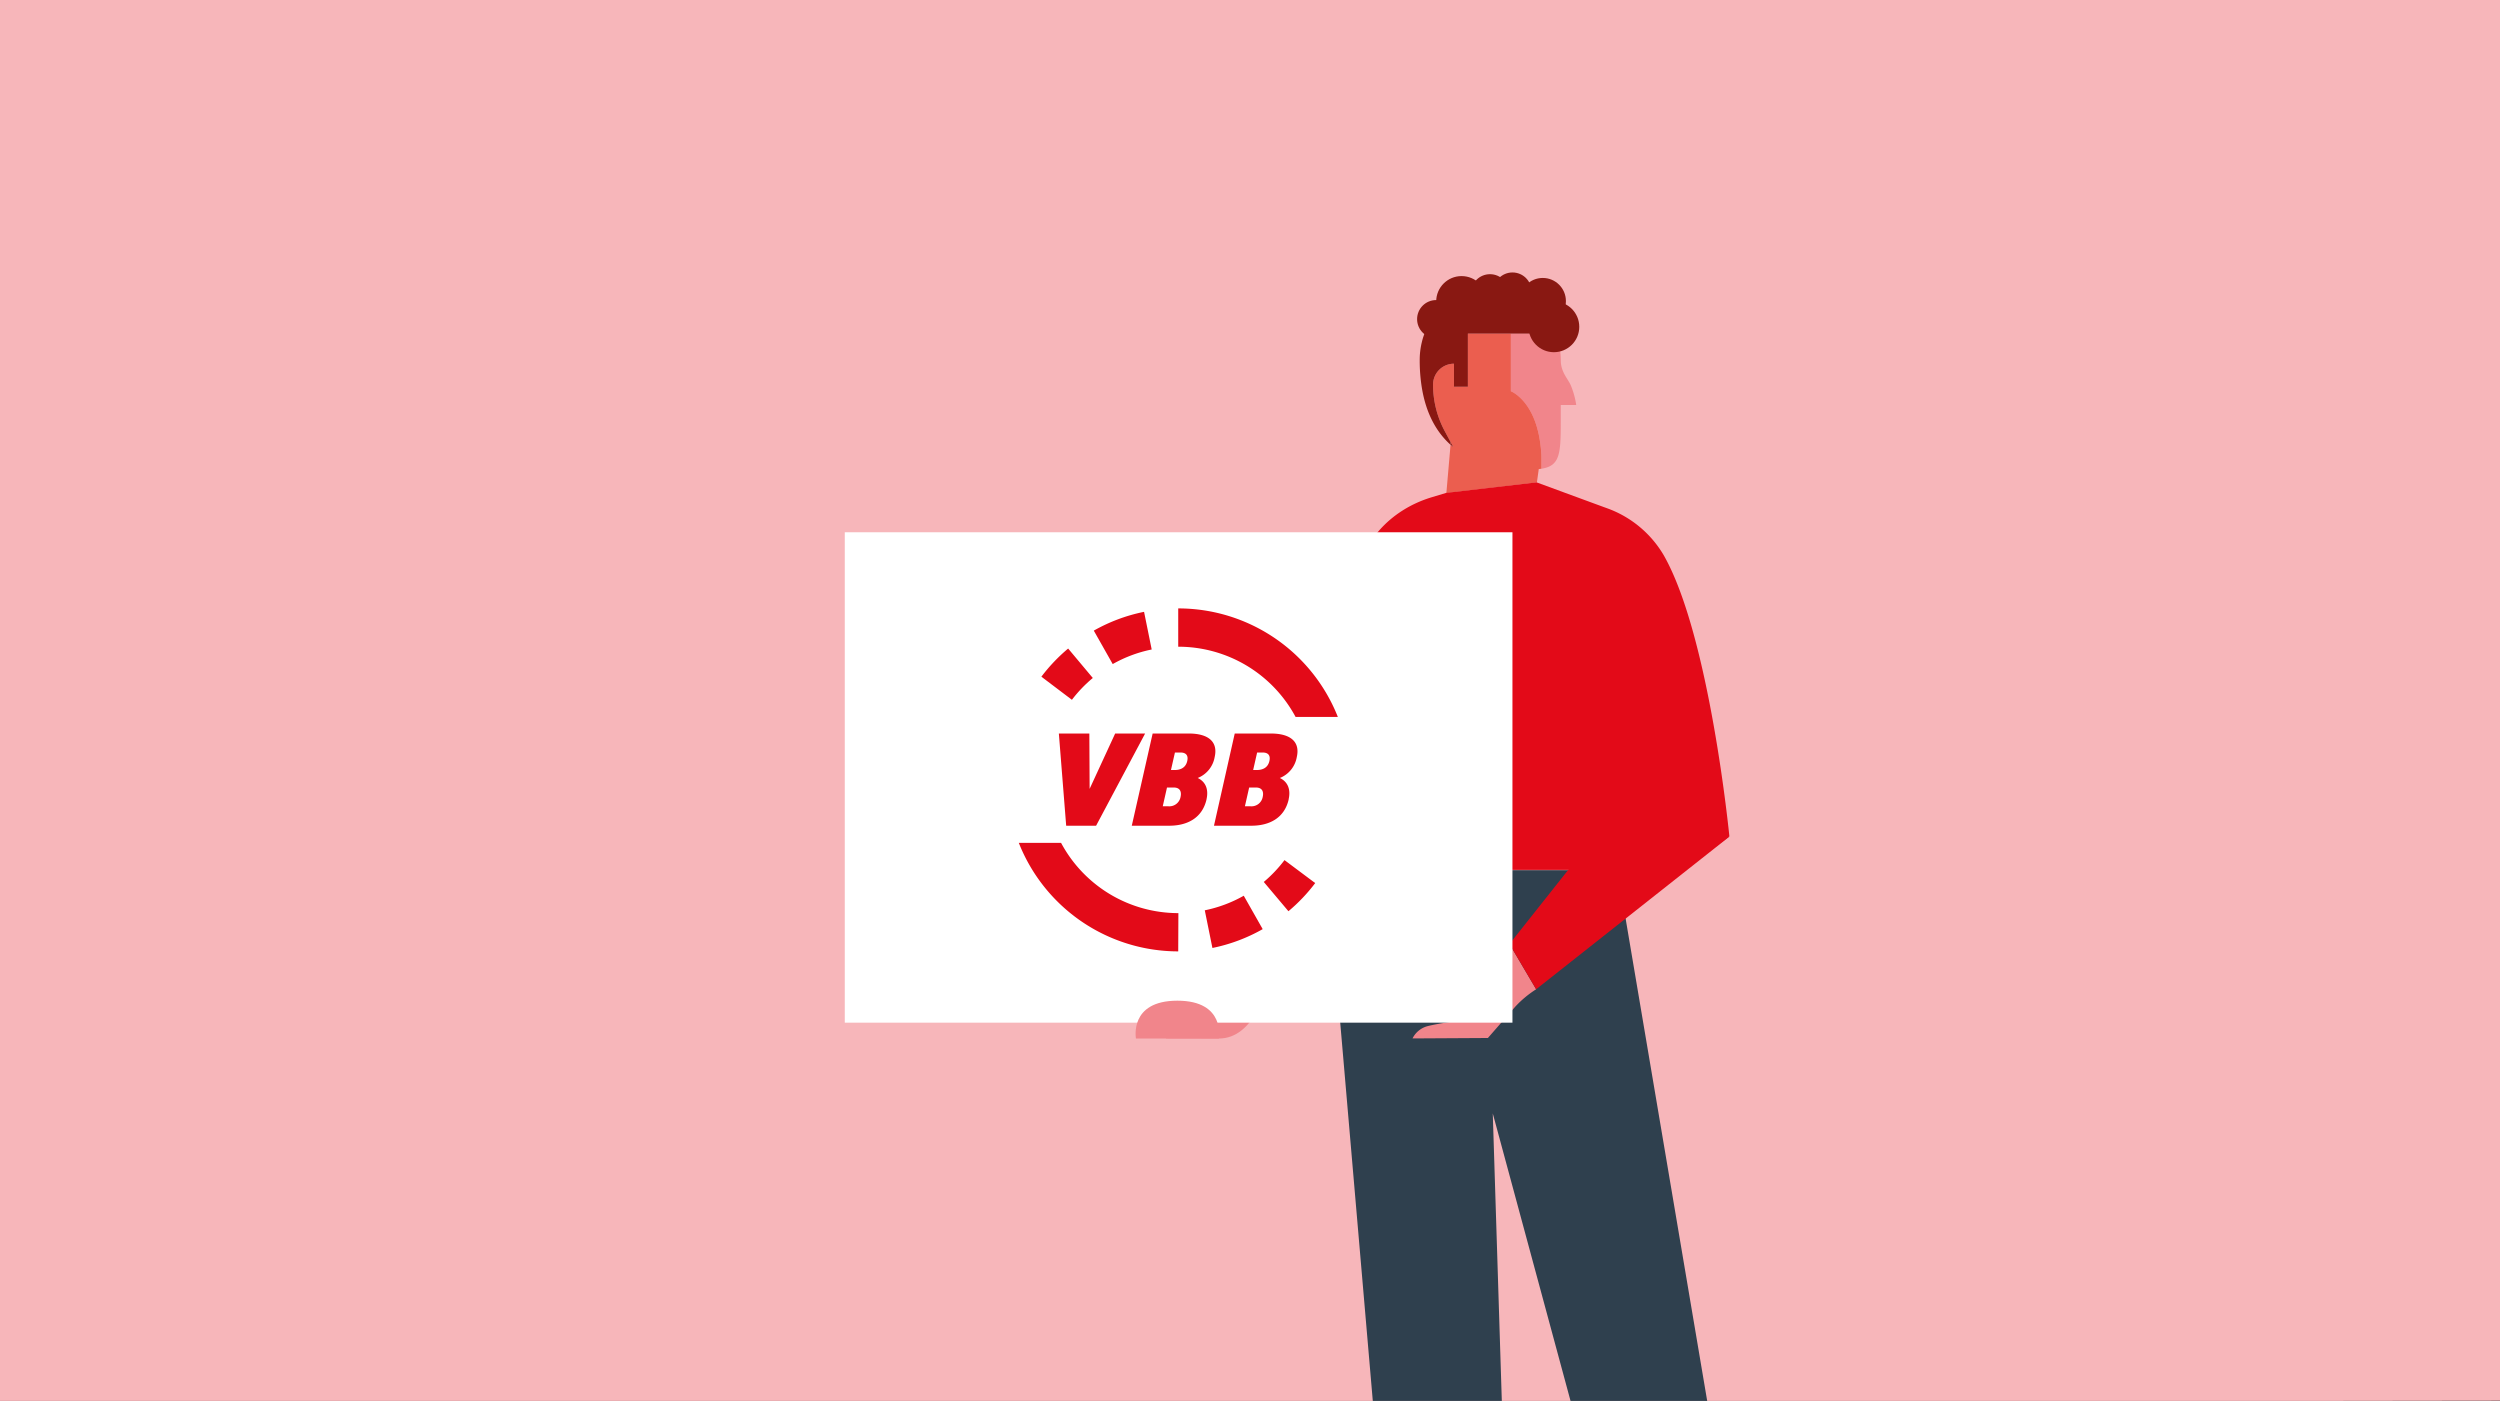
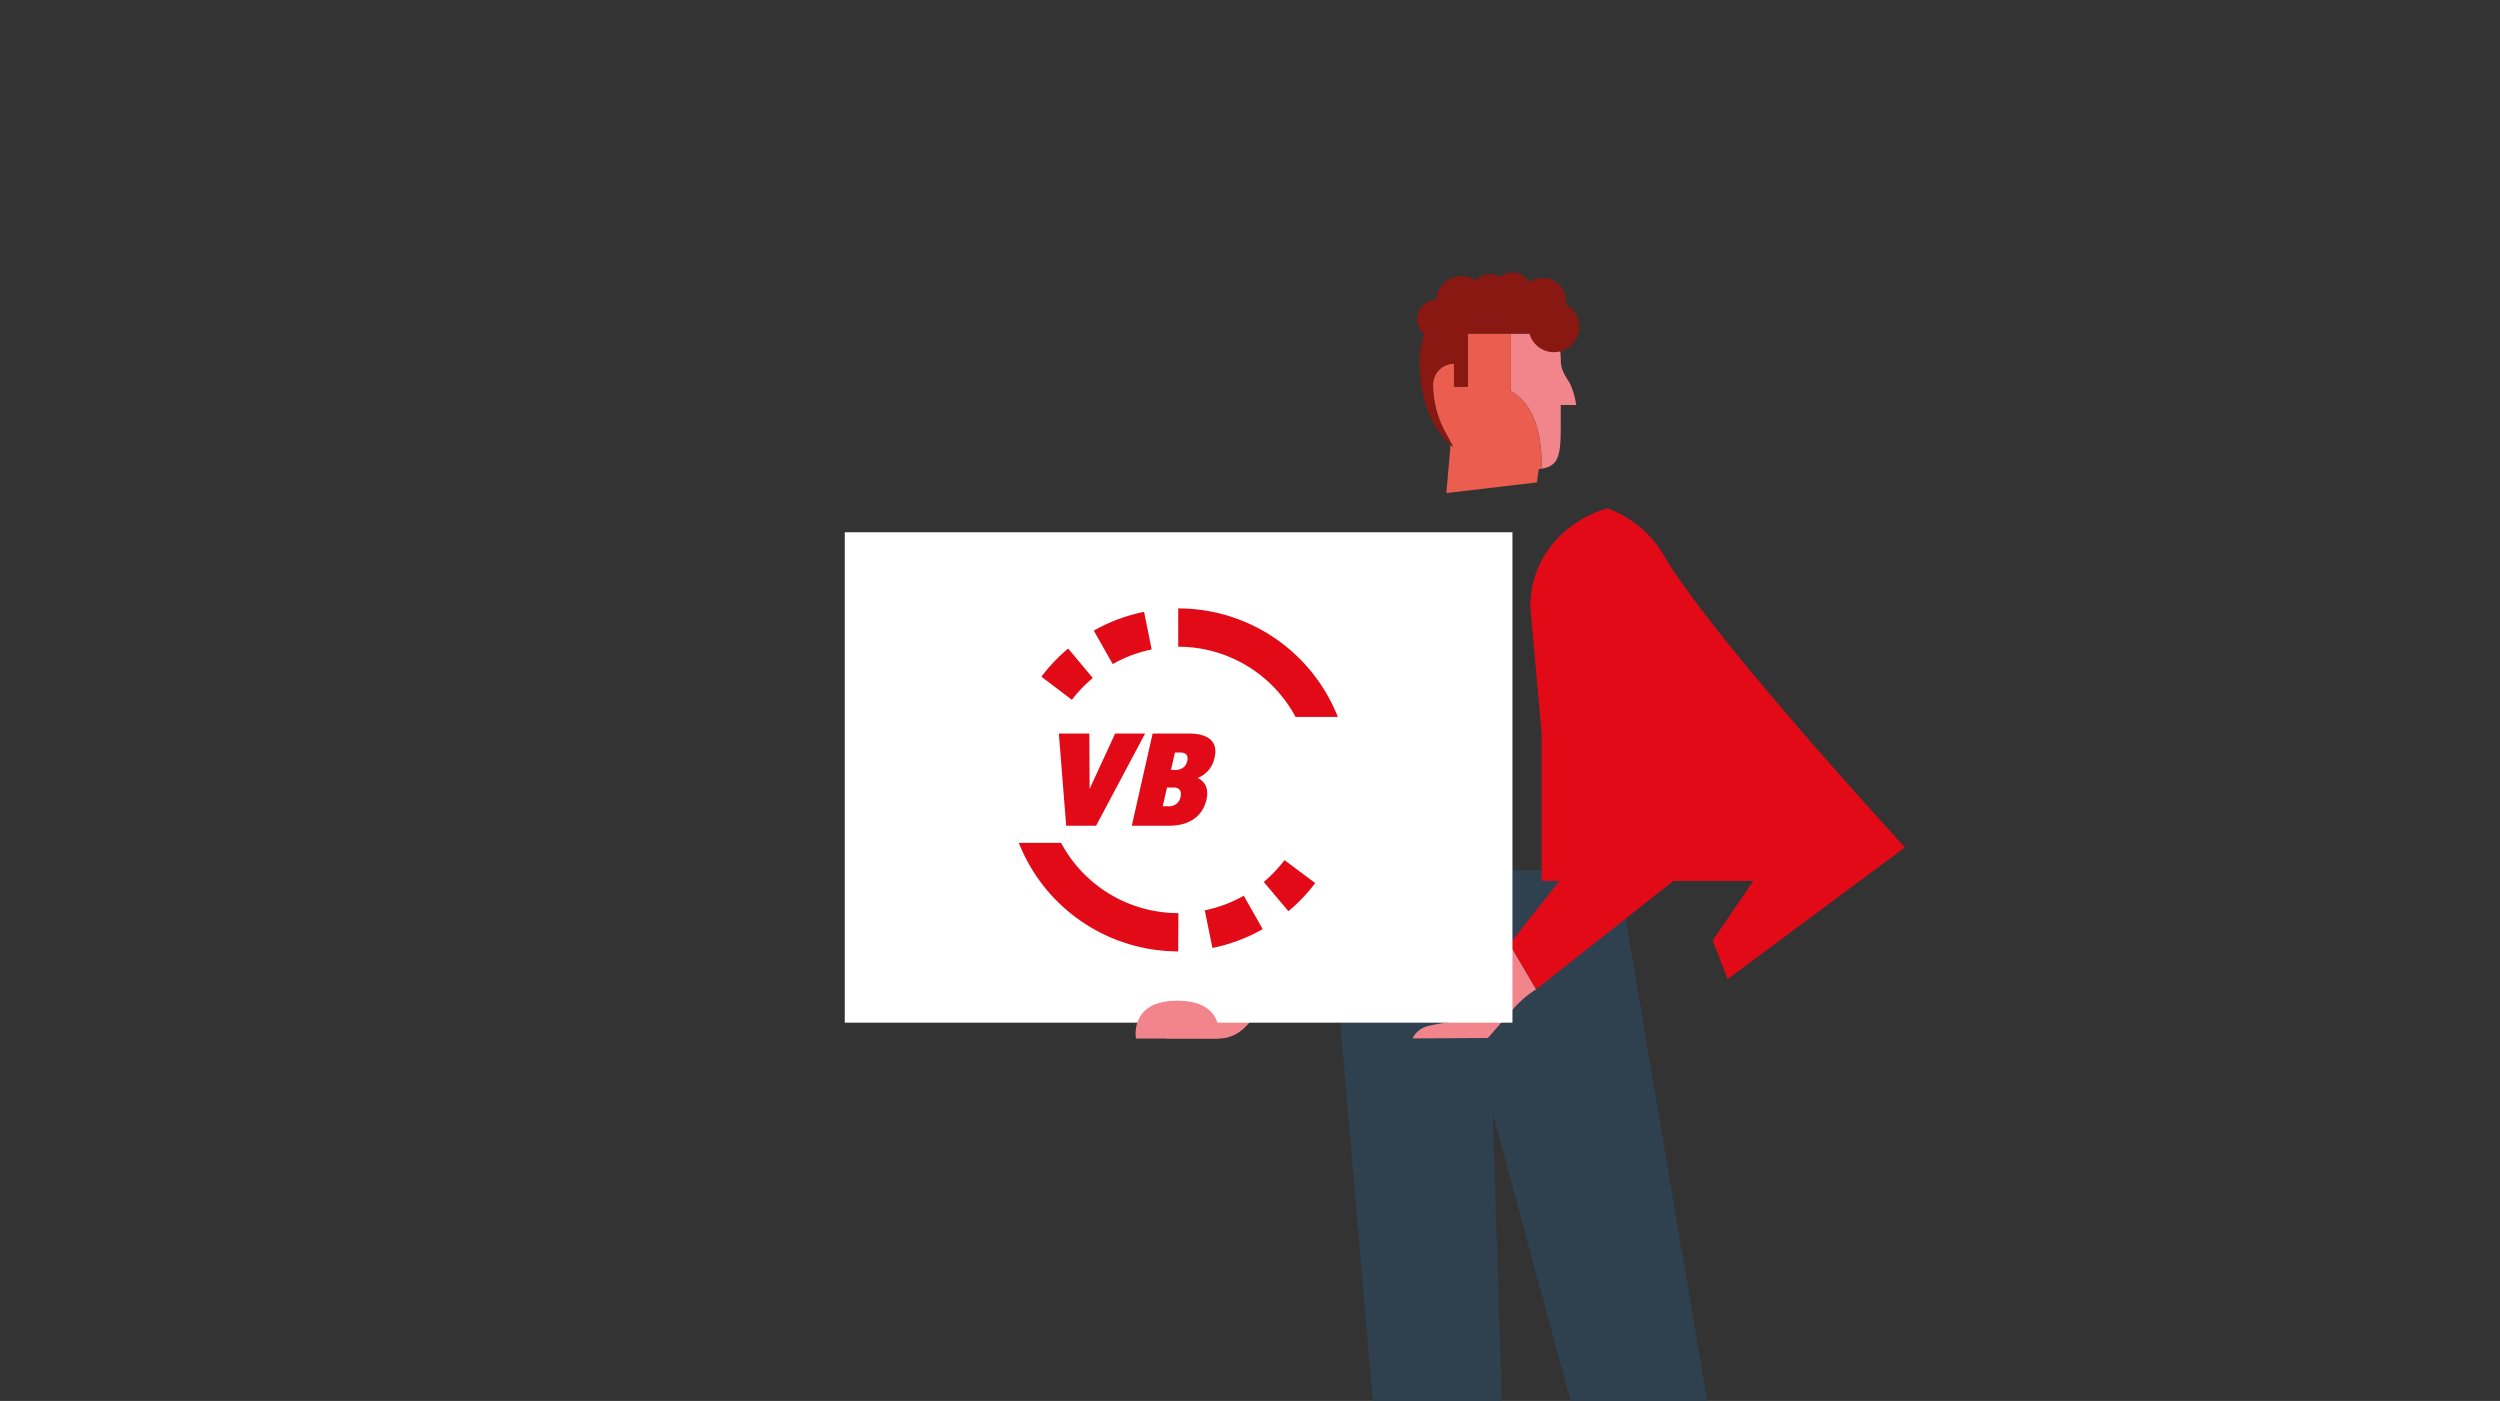
<svg xmlns="http://www.w3.org/2000/svg" id="Ebene_1" data-name="Ebene 1" viewBox="0 0 737 413">
  <rect x="0" y="0" width="737" height="413" fill="#333333" stroke="none" />
  <defs>
    <style>.cls-1{fill:none;}.cls-2{fill:#f7b6ba;}.cls-3{clip-path:url(#clip-path);}.cls-4{fill:#f1858b;}.cls-5{fill:#2f404e;}.cls-6{fill:#eb5e4f;}.cls-7{fill:#891812;}.cls-11,.cls-8{fill:#e30a18;}.cls-9{fill:#e10b17;}.cls-10{fill:#fff;}.cls-11{fill-rule:evenodd;}</style>
    <clipPath id="clip-path">
      <polygon class="cls-1" points="738.84 -1.7 -0.17 -0.7 -0.17 413.92 738.84 412.92 738.84 -1.7" />
    </clipPath>
  </defs>
-   <polygon class="cls-2" points="738.84 -1.7 -0.17 -0.7 -0.17 413.92 738.84 412.92 738.84 -1.7" />
  <g class="cls-3">
    <path class="cls-4" d="M359.31,306.16c10.67,0,14.08-15.42,14.08-15.42l-29.66-.61v16Z" />
    <path class="cls-5" d="M514.12,477.09l-37.3-220.56h-74.1l-8.24,37.79L410.29,477.9l5.65.43,26.07,2,2.85.21-4.79-152.3,42.28,156.3,7.42-1.72,24.36-5.65Z" />
    <path class="cls-4" d="M463.12,113.73c-.79-2-3-3.92-3-7.52a23.8,23.8,0,0,0-.24-3.23l-2.52.06-5.14-4.69H445.4v17s5.19,2,7.7,10.65c.19.67.37,1.38.53,2.13a38.89,38.89,0,0,1,.78,6.4v3.65c5.42-.83,5.7-4.28,5.7-13.63V119.4h4.56A23.69,23.69,0,0,0,463.12,113.73Z" />
    <path class="cls-6" d="M453.63,128.12c-.16-.75-.34-1.46-.53-2.13-2.51-8.68-7.7-10.65-7.7-10.65v-17H432.73V114h-4.1v-6.78a6.17,6.17,0,0,0-6.17,6.17h0a29,29,0,0,0,3.44,13.69l1.72,3.21.8,1.48c-.27-.22-.54-.41-.8-.64l-1.23,14.22,4.88-.57,21.81-2.56.55-3.95c.27,0,.52-.06.78-.1v-3.65A38.89,38.89,0,0,0,453.63,128.12Z" />
    <path class="cls-7" d="M439.32,86.94c-8.78,0-16.27,3.74-19.32,11.26a17.43,17.43,0,0,0-.83,2.62,22.31,22.31,0,0,0-.64,5.39,49.77,49.77,0,0,0,.64,8.16c1.28,7.76,4.42,13.12,8.45,16.76v-.84l-1.72-3.21a29,29,0,0,1-3.44-13.69h0a6.17,6.17,0,0,1,6.17-6.17V114h4.1V98.35h19.48l5.14,4.69,2.52-.06C458.43,92.27,449.79,86.94,439.32,86.94Z" />
    <path class="cls-7" d="M427.62,130.29v.84c.26.23.53.42.8.64Z" />
    <path class="cls-1" d="M487.63,238.32l-10.57,12.55c.26-6.22.66-16.32.89-23.64Z" />
-     <path class="cls-8" d="M490.4,163.57a31.9,31.9,0,0,0-16.58-13.72l-1-.36-19.78-7.27-.24,0-25.77,3-.68.08-4.28,1.29c-12.45,3.75-21.25,13.73-22.43,25.46l-.31,3,3.39,37.63,0,43.76h62.43l-12,17.56,4.41,11.37,52.26-38.82S504,187.24,490.4,163.57Z" />
+     <path class="cls-8" d="M490.4,163.57a31.9,31.9,0,0,0-16.58-13.72c-12.45,3.75-21.25,13.73-22.43,25.46l-.31,3,3.39,37.63,0,43.76h62.43l-12,17.56,4.41,11.37,52.26-38.82S504,187.24,490.4,163.57Z" />
    <path class="cls-4" d="M446.75,296.71,438.63,306l-22.22.13a6.92,6.92,0,0,1,4.5-3.64c3.31-.84,11.72-2,11.72-2h0A23.12,23.12,0,0,1,438.31,286L445,278.3l7.86,13.34A30.92,30.92,0,0,0,446.75,296.71Z" />
    <polygon class="cls-8" points="469.55 247.32 444.99 278.3 452.85 291.64 509.82 246.64 469.55 247.32" />
    <path class="cls-9" d="M443.24,282.05s-13.59,4.74-22.25,1.75c0,0-1.23,9.27,20.91,6.39Z" />
    <rect class="cls-10" x="249.04" y="156.92" width="196.83" height="144.56" />
    <path class="cls-4" d="M359.31,306.16H334.88S332.78,295,347.09,295,359.31,306.16,359.31,306.16Z" />
  </g>
  <path class="cls-8" d="M347.34,280.47a50.57,50.57,0,0,1-47-32h12.46a39.22,39.22,0,0,0,34.59,20.72Z" />
  <path class="cls-8" d="M322.45,185.91a50.27,50.27,0,0,1,14.82-5.54l2.25,11.1a38.79,38.79,0,0,0-11.49,4.3Z" />
  <path class="cls-8" d="M347.34,179.36a50.58,50.58,0,0,1,47.06,32H381.94a39.24,39.24,0,0,0-34.6-20.71Z" />
  <path class="cls-8" d="M387.72,260.33a50.43,50.43,0,0,1-7.89,8.3L372.56,260a39.64,39.64,0,0,0,6.11-6.44Z" />
  <path class="cls-8" d="M372.24,273.91a50.29,50.29,0,0,1-14.82,5.55l-2.25-11.1a39.07,39.07,0,0,0,11.49-4.3Z" />
  <path class="cls-8" d="M307,199.49a50.83,50.83,0,0,1,7.89-8.3l7.27,8.68A39.17,39.17,0,0,0,316,206.3Z" />
  <polygon class="cls-8" points="328.75 216.24 337.58 216.24 323.13 243.42 314.31 243.42 312.15 216.24 321.14 216.24 321.22 232.56 328.75 216.24" />
  <path class="cls-11" d="M342.78,237.69l1.25-5.53h2c1.65,0,2.39,1,2,2.77a3.37,3.37,0,0,1-3.65,2.76Zm12.91-2.05c-1.25,5.51-5.68,7.78-11,7.78H333.65l6.15-27.18h10.62c5.85,0,8.68,2.46,7.67,6.91a8.14,8.14,0,0,1-5,6.2c2.25,1.08,3.28,3.25,2.59,6.29M345.2,227l1.17-5.16H348c1.52,0,2.4.75,2,2.51-.46,2-2,2.65-3.71,2.65Z" />
-   <path class="cls-11" d="M367,237.69l1.25-5.53h2c1.66,0,2.39,1,2,2.77a3.37,3.37,0,0,1-3.65,2.76Zm12.91-2.05c-1.25,5.51-5.68,7.78-11,7.78H357.88L364,216.24h10.63c5.85,0,8.68,2.46,7.67,6.91a8.14,8.14,0,0,1-5,6.2c2.25,1.08,3.28,3.25,2.59,6.29M369.43,227l1.17-5.16h1.62c1.52,0,2.4.75,2,2.51-.46,2-2,2.65-3.71,2.65Z" />
  <circle class="cls-7" cx="439.25" cy="86.45" r="5.62" />
  <circle class="cls-7" cx="423.38" cy="94.08" r="5.62" />
  <circle class="cls-7" cx="430.87" cy="88.87" r="7.48" />
  <circle class="cls-7" cx="454.81" cy="88.76" r="6.82" />
  <circle class="cls-7" cx="445.88" cy="85.94" r="5.62" />
  <circle class="cls-7" cx="458.09" cy="96.35" r="7.48" />
</svg>